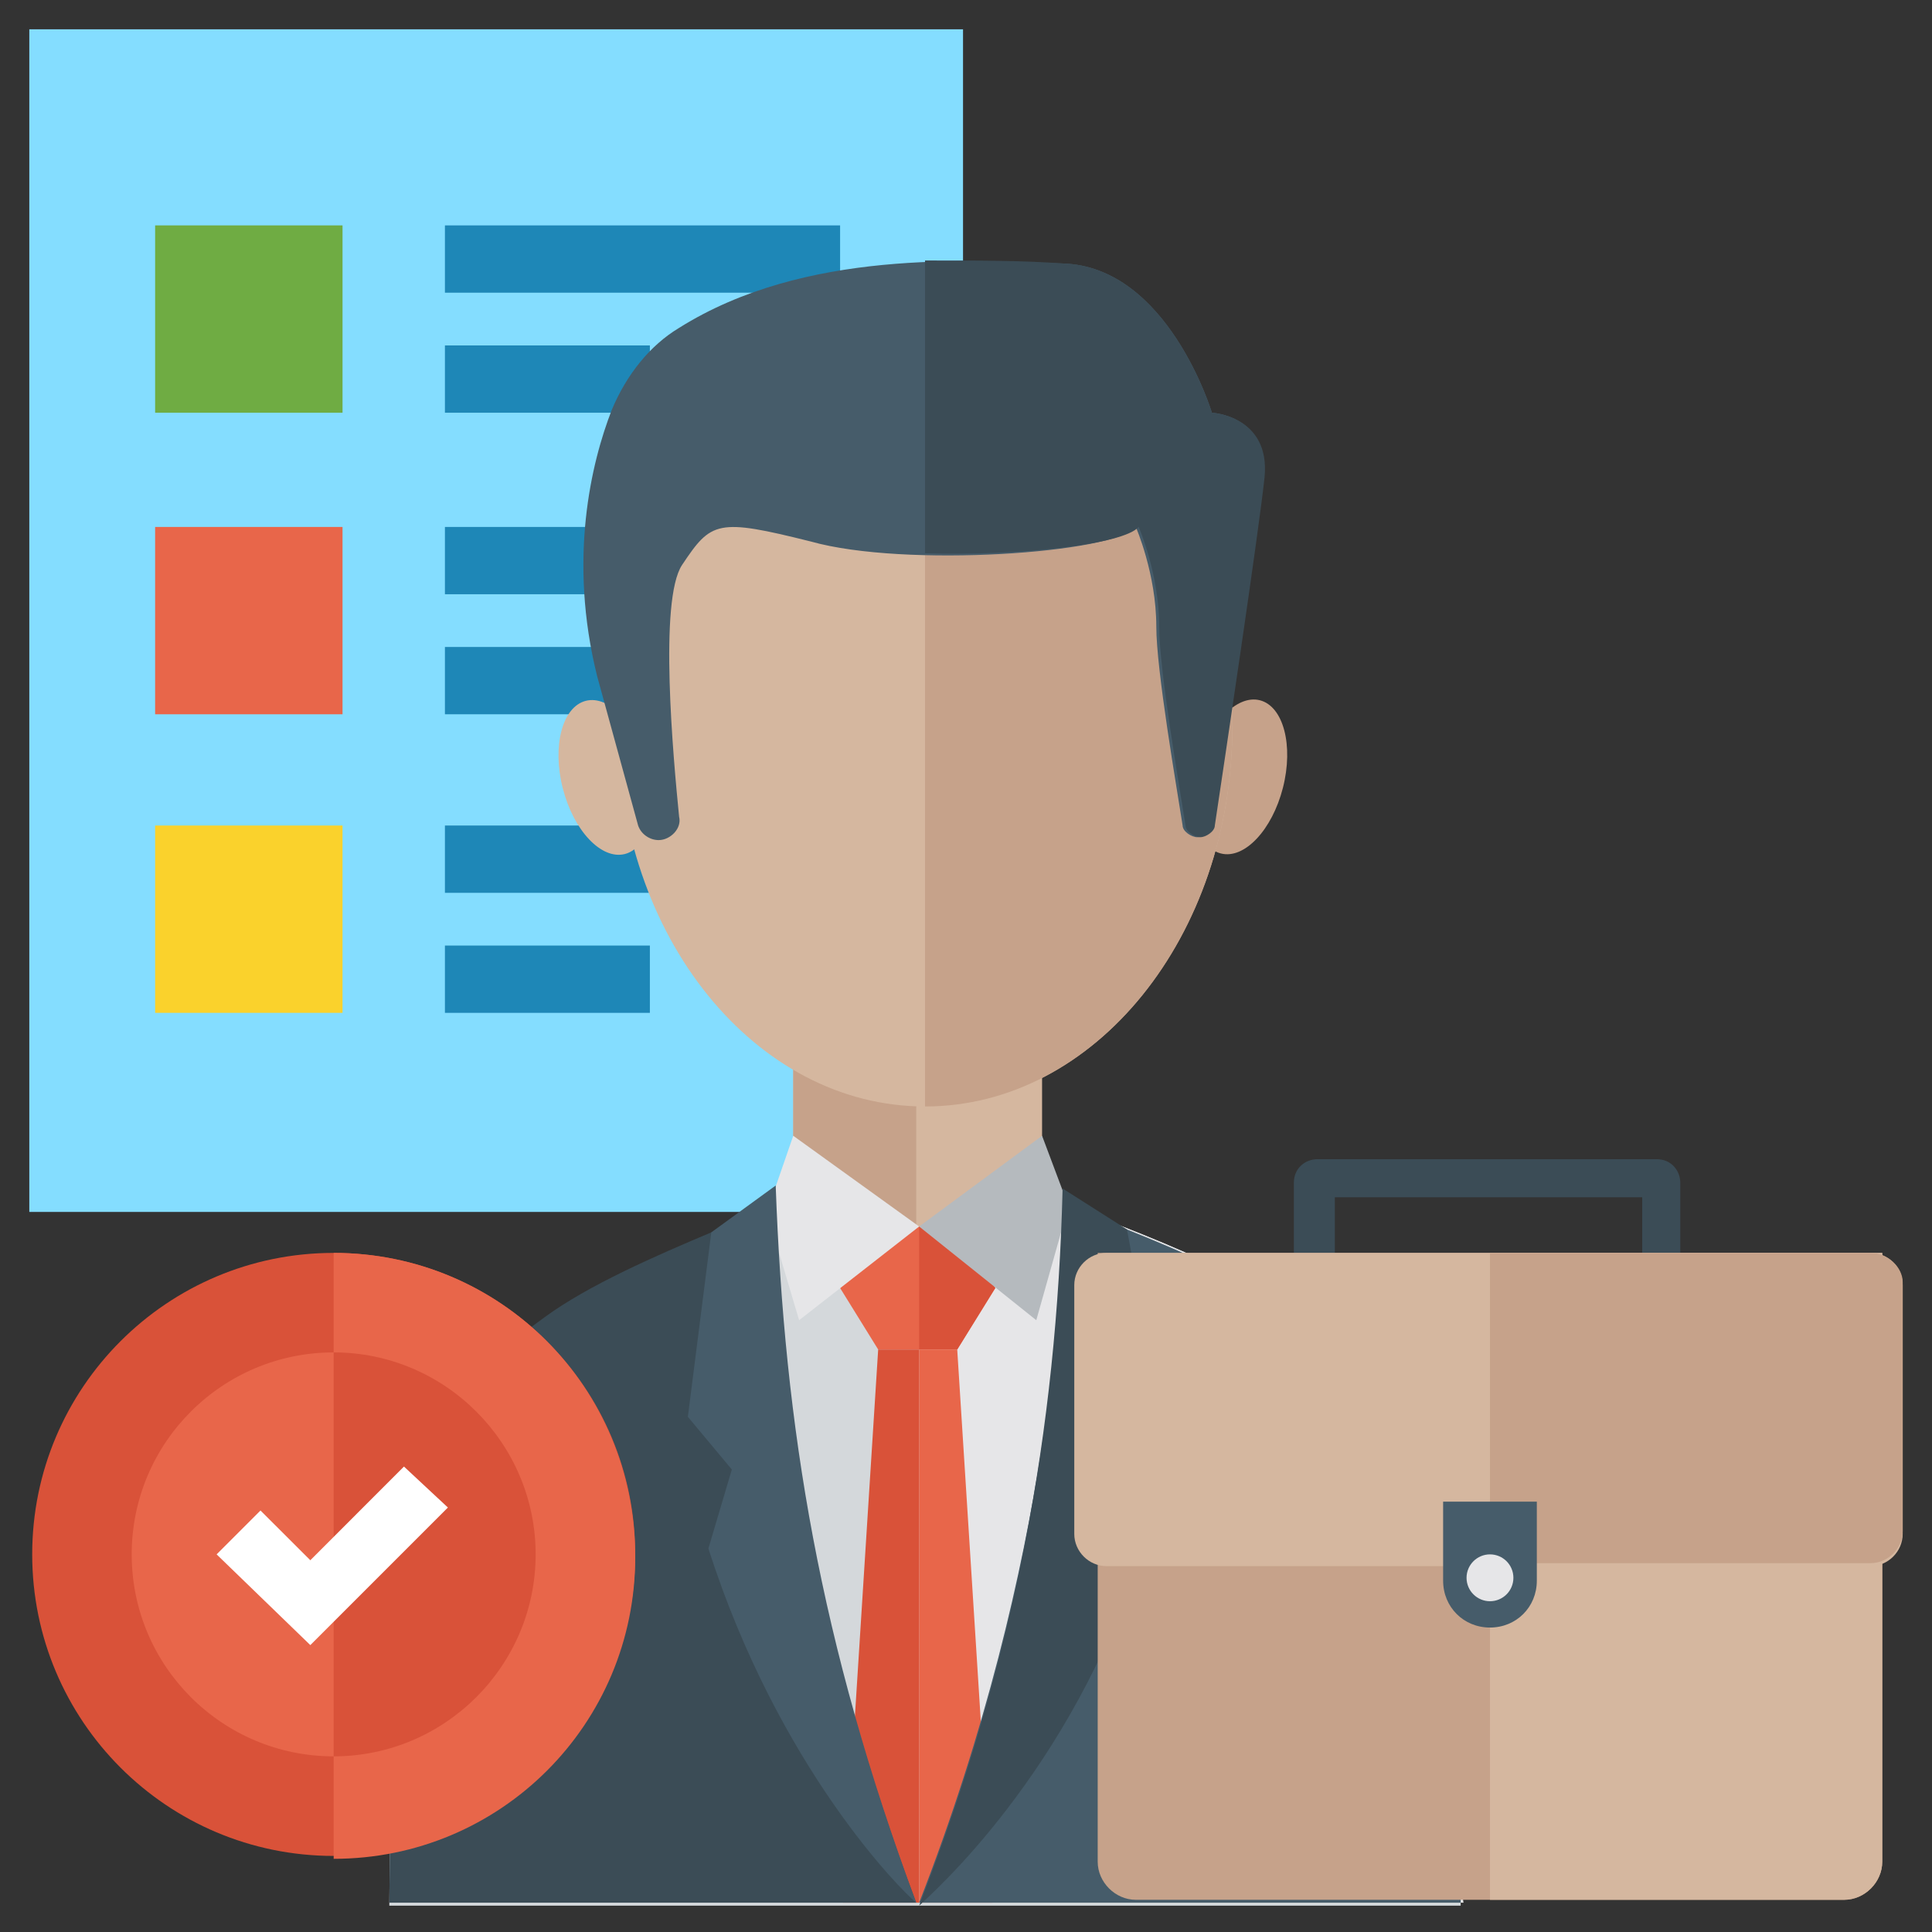
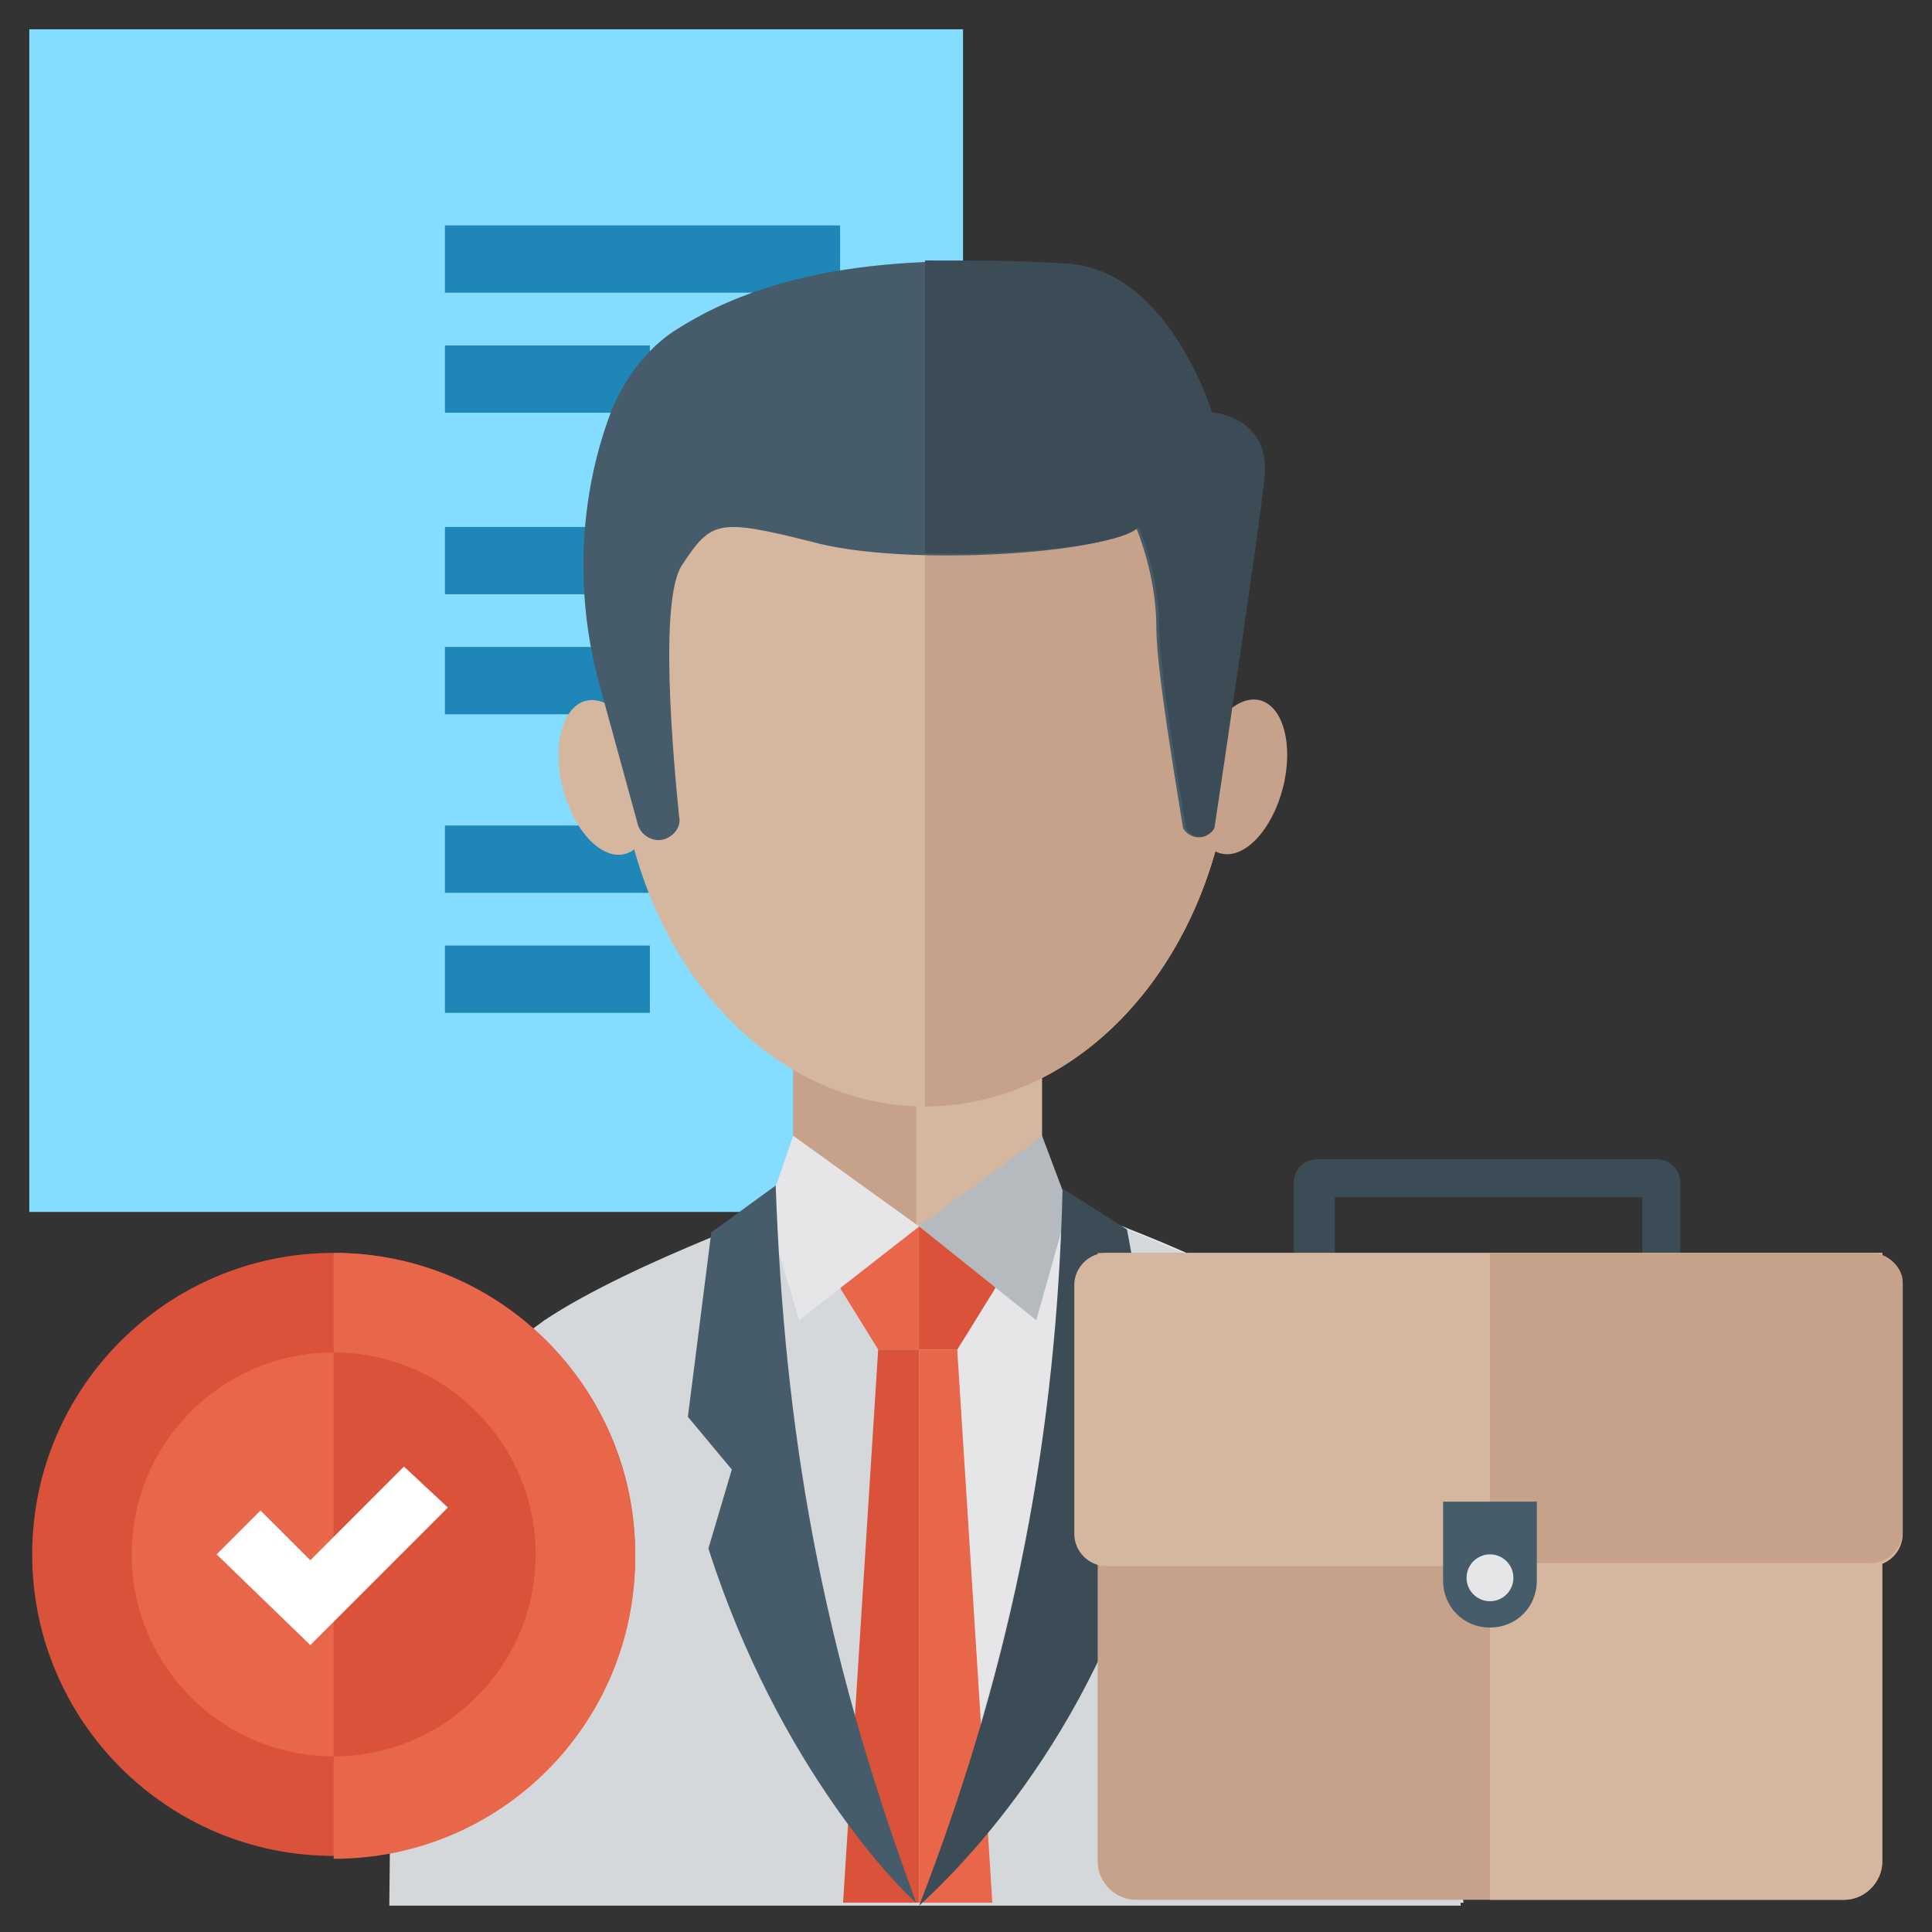
<svg xmlns="http://www.w3.org/2000/svg" width="24" height="24" viewBox="0 0 24 24" fill="none">
  <rect x="0" y="0" width="24" height="24" fill="#333333" stroke="none" />
  <g clip-path="url(#clip0_11359_7066)">
    <path d="M0.364 0.364H11.963V15.055H0.364V0.364Z" fill="#84DDFF" />
-     <path d="M1.927 6.546H4.255V8.873H1.927V6.546Z" fill="#E8664A" />
-     <path d="M1.927 2.8H4.255V5.127H1.927V2.8Z" fill="#6FAC43" />
-     <path d="M1.927 10.255H4.255V12.582H1.927V10.255Z" fill="#FAD22C" />
+     <path d="M1.927 6.546H4.255V8.873V6.546Z" fill="#E8664A" />
    <path d="M5.527 2.8H10.436V3.636H5.527V2.8Z" fill="#1E87B7" />
    <path d="M5.527 4.291H8.073V5.127H5.527V4.291Z" fill="#1E87B7" />
    <path d="M5.527 6.546H10.436V7.382H5.527V6.546Z" fill="#1E87B7" />
    <path d="M5.527 8.037H8.073V8.873H5.527V8.037Z" fill="#1E87B7" />
    <path d="M5.527 10.255H10.436V11.091H5.527V10.255Z" fill="#1E87B7" />
    <path d="M5.527 11.746H8.073V12.582H5.527V11.746Z" fill="#1E87B7" />
    <path d="M15.937 9.786C16.071 9.26 15.943 8.774 15.651 8.699C15.359 8.625 15.014 8.991 14.88 9.516C14.746 10.042 14.874 10.528 15.166 10.602C15.458 10.677 15.803 10.311 15.937 9.786Z" fill="#C6A28A" />
    <path d="M8.048 9.523C7.914 8.997 7.569 8.632 7.277 8.706C6.985 8.781 6.857 9.267 6.991 9.792C7.125 10.318 7.47 10.683 7.762 10.609C8.054 10.534 8.182 10.048 8.048 9.523Z" fill="#D5B79F" />
    <path d="M9.854 12.836H12.945V15.345H9.854V12.836Z" fill="#D5B79F" />
    <path d="M9.854 12.836H11.382V15.345H9.854V12.836Z" fill="#C6A28A" />
    <path d="M11.491 13.745C13.6 13.745 15.309 11.629 15.309 9.018C15.309 6.407 13.6 4.291 11.491 4.291C9.382 4.291 7.673 6.407 7.673 9.018C7.673 11.629 9.382 13.745 11.491 13.745Z" fill="#D5B79F" />
    <path d="M11.491 4.291V13.745C13.6 13.745 15.309 11.636 15.309 9.018C15.309 6.4 13.6 4.291 11.491 4.291Z" fill="#C6A28A" />
    <path d="M18.145 19.309C18.182 18 17.273 17.127 16.218 16.364C15.164 15.6 12.945 14.873 12.945 14.873L11.491 15.382L11.382 15.273L10.036 14.909C10.036 14.909 7.854 15.673 6.764 16.4C5.709 17.164 4.8 18.036 4.836 19.345C4.873 20.654 4.836 23.673 4.836 23.673H11.491H18.145C18.145 23.636 18.109 20.618 18.145 19.309Z" fill="#D4D8DB" />
    <path d="M18.145 19.309C18.182 18 17.273 17.127 16.218 16.364C15.163 15.6 12.945 14.873 12.945 14.873L11.418 15.236V23.636H18.182C18.145 23.636 18.109 20.618 18.145 19.309Z" fill="#E6E6E8" />
    <path d="M18.145 23.636H11.418C13.091 19.345 13.2 15.818 13.2 14.945C13.382 15.018 13.672 15.127 14 15.273C14.727 15.564 15.636 15.964 16.218 16.364C17.273 17.127 18.182 18 18.182 19.309C18.109 20.618 18.145 23.636 18.145 23.636Z" fill="#D4D8DB" />
    <path d="M11.891 15.236H10.909L10.436 16L10.909 16.764H11.891L12.364 16L11.891 15.236Z" fill="#E8664A" />
    <path d="M12.364 16L11.891 15.236H11.418V16.764H11.891L12.364 16Z" fill="#D95239" />
    <path d="M12.945 14.109L11.418 15.236L12.873 16.4L13.273 14.982L12.945 14.109Z" fill="#B5BABE" />
    <path d="M9.854 14.109L11.418 15.236L9.927 16.4L9.527 15.055L9.854 14.109Z" fill="#E6E6E8" />
    <path d="M12.327 23.636H11.418V16.764H11.891L12.327 23.636Z" fill="#E8664A" />
    <path d="M11.418 23.636H10.473L10.909 16.764H11.418V23.636Z" fill="#D95239" />
-     <path d="M11.382 23.636H4.836C4.836 23.636 4.873 20.618 4.836 19.309C4.8 18 5.709 17.127 6.764 16.364C7.309 15.964 8.145 15.6 8.836 15.309C9.127 15.2 9.418 15.091 9.6 15.018C9.636 16 9.782 19.418 11.382 23.636Z" fill="#3B4C56" />
-     <path d="M18.145 23.636H11.418C13.091 19.345 13.2 15.818 13.2 14.945C13.382 15.018 13.672 15.127 14 15.273C14.727 15.564 15.636 15.964 16.218 16.364C17.273 17.127 18.182 18 18.182 19.309C18.109 20.618 18.145 23.636 18.145 23.636Z" fill="#465C6A" />
    <path d="M13.891 18.291L14.182 19.273C13.309 22.036 11.527 23.564 11.418 23.673C12.618 20.582 13.127 17.745 13.2 14.764L14 15.273L14.436 17.636L13.891 18.291Z" fill="#3B4C56" />
    <path d="M11.382 23.636C11.2 23.491 9.673 21.964 8.8 19.236L9.091 18.255L8.545 17.6L8.836 15.309L9.636 14.727C9.745 17.745 10.182 20.4 11.382 23.636Z" fill="#465C6A" />
    <path d="M15.055 5.127C15.055 5.127 14.509 3.309 13.2 3.273C12.036 3.236 10 3.091 8.436 4.073C8.073 4.291 7.782 4.655 7.6 5.091C7.345 5.745 7.055 6.945 7.418 8.4L7.927 10.255C7.964 10.364 8.073 10.436 8.182 10.436C8.327 10.436 8.473 10.291 8.436 10.145C8.364 9.418 8.182 7.455 8.473 7.018C8.836 6.473 8.909 6.436 10.073 6.727C11.236 7.055 13.854 6.873 14.109 6.545C14.109 6.545 14.364 7.127 14.364 7.782C14.364 8.327 14.618 9.782 14.691 10.255C14.691 10.327 14.8 10.4 14.873 10.4C14.945 10.4 15.055 10.327 15.055 10.255C15.164 9.527 15.6 6.618 15.673 5.927C15.782 5.164 15.055 5.127 15.055 5.127Z" fill="#465C6A" />
    <path d="M15.054 5.127C15.054 5.127 14.509 3.309 13.2 3.273C12.727 3.236 12.145 3.236 11.491 3.236V6.873C12.654 6.909 13.963 6.764 14.145 6.545C14.145 6.545 14.4 7.127 14.4 7.782C14.4 8.327 14.654 9.782 14.727 10.255C14.727 10.327 14.836 10.4 14.909 10.4C14.982 10.4 15.091 10.327 15.091 10.255C15.2 9.527 15.636 6.618 15.709 5.927C15.782 5.164 15.054 5.127 15.054 5.127Z" fill="#3B4C56" />
    <path d="M20.909 16.364H16.073V14.691C16.073 14.509 16.218 14.4 16.364 14.4H20.582C20.764 14.4 20.873 14.546 20.873 14.691V16.364H20.909ZM16.582 15.855H20.4V14.873H16.582V15.855Z" fill="#3B4C56" />
    <path d="M13.636 15.564V23.127C13.636 23.382 13.855 23.6 14.109 23.6H22.909C23.164 23.6 23.382 23.382 23.382 23.127V15.564H13.636Z" fill="#C6A28A" />
    <path d="M23.236 15.564H13.745C13.527 15.564 13.345 15.745 13.345 15.964V19.055C13.345 19.273 13.527 19.455 13.745 19.455H23.236C23.455 19.455 23.636 19.273 23.636 19.055V15.964C23.636 15.745 23.455 15.564 23.236 15.564Z" fill="#D5B79F" />
    <path d="M18.509 15.564V23.6H22.909C23.164 23.6 23.382 23.382 23.382 23.127V15.564H18.509Z" fill="#D5B79F" />
    <path d="M23.236 15.564H18.509V19.418H23.236C23.454 19.418 23.636 19.236 23.636 19.018V15.927C23.636 15.745 23.454 15.564 23.236 15.564Z" fill="#C6A28A" />
    <path d="M17.927 18.618V19.636C17.927 19.964 18.182 20.218 18.509 20.218C18.836 20.218 19.091 19.964 19.091 19.636V18.654H17.927V18.618Z" fill="#465C6A" />
    <path d="M18.509 19.891C18.67 19.891 18.8 19.761 18.8 19.6C18.8 19.439 18.67 19.309 18.509 19.309C18.349 19.309 18.218 19.439 18.218 19.6C18.218 19.761 18.349 19.891 18.509 19.891Z" fill="#E6E6E8" />
    <path d="M4.145 23.055C6.214 23.055 7.891 21.378 7.891 19.309C7.891 17.241 6.214 15.564 4.145 15.564C2.077 15.564 0.4 17.241 0.4 19.309C0.4 21.378 2.077 23.055 4.145 23.055Z" fill="#D95239" />
    <path d="M4.145 21.818C5.531 21.818 6.654 20.695 6.654 19.309C6.654 17.923 5.531 16.8 4.145 16.8C2.76 16.8 1.636 17.923 1.636 19.309C1.636 20.695 2.76 21.818 4.145 21.818Z" fill="#E8664A" />
    <path d="M4.145 15.564V23.091C6.218 23.091 7.891 21.418 7.891 19.345C7.891 17.236 6.218 15.564 4.145 15.564Z" fill="#E8664A" />
    <path d="M4.145 16.8V21.818C5.527 21.818 6.654 20.691 6.654 19.309C6.654 17.927 5.527 16.8 4.145 16.8Z" fill="#D95239" />
    <path d="M3.855 20.436L2.691 19.309L3.236 18.764L3.855 19.382L5.018 18.218L5.564 18.727L3.855 20.436Z" fill="white" />
  </g>
  <defs>
    <clipPath id="clip0_11359_7066">
      <rect width="24" height="24" fill="white" />
    </clipPath>
  </defs>
</svg>